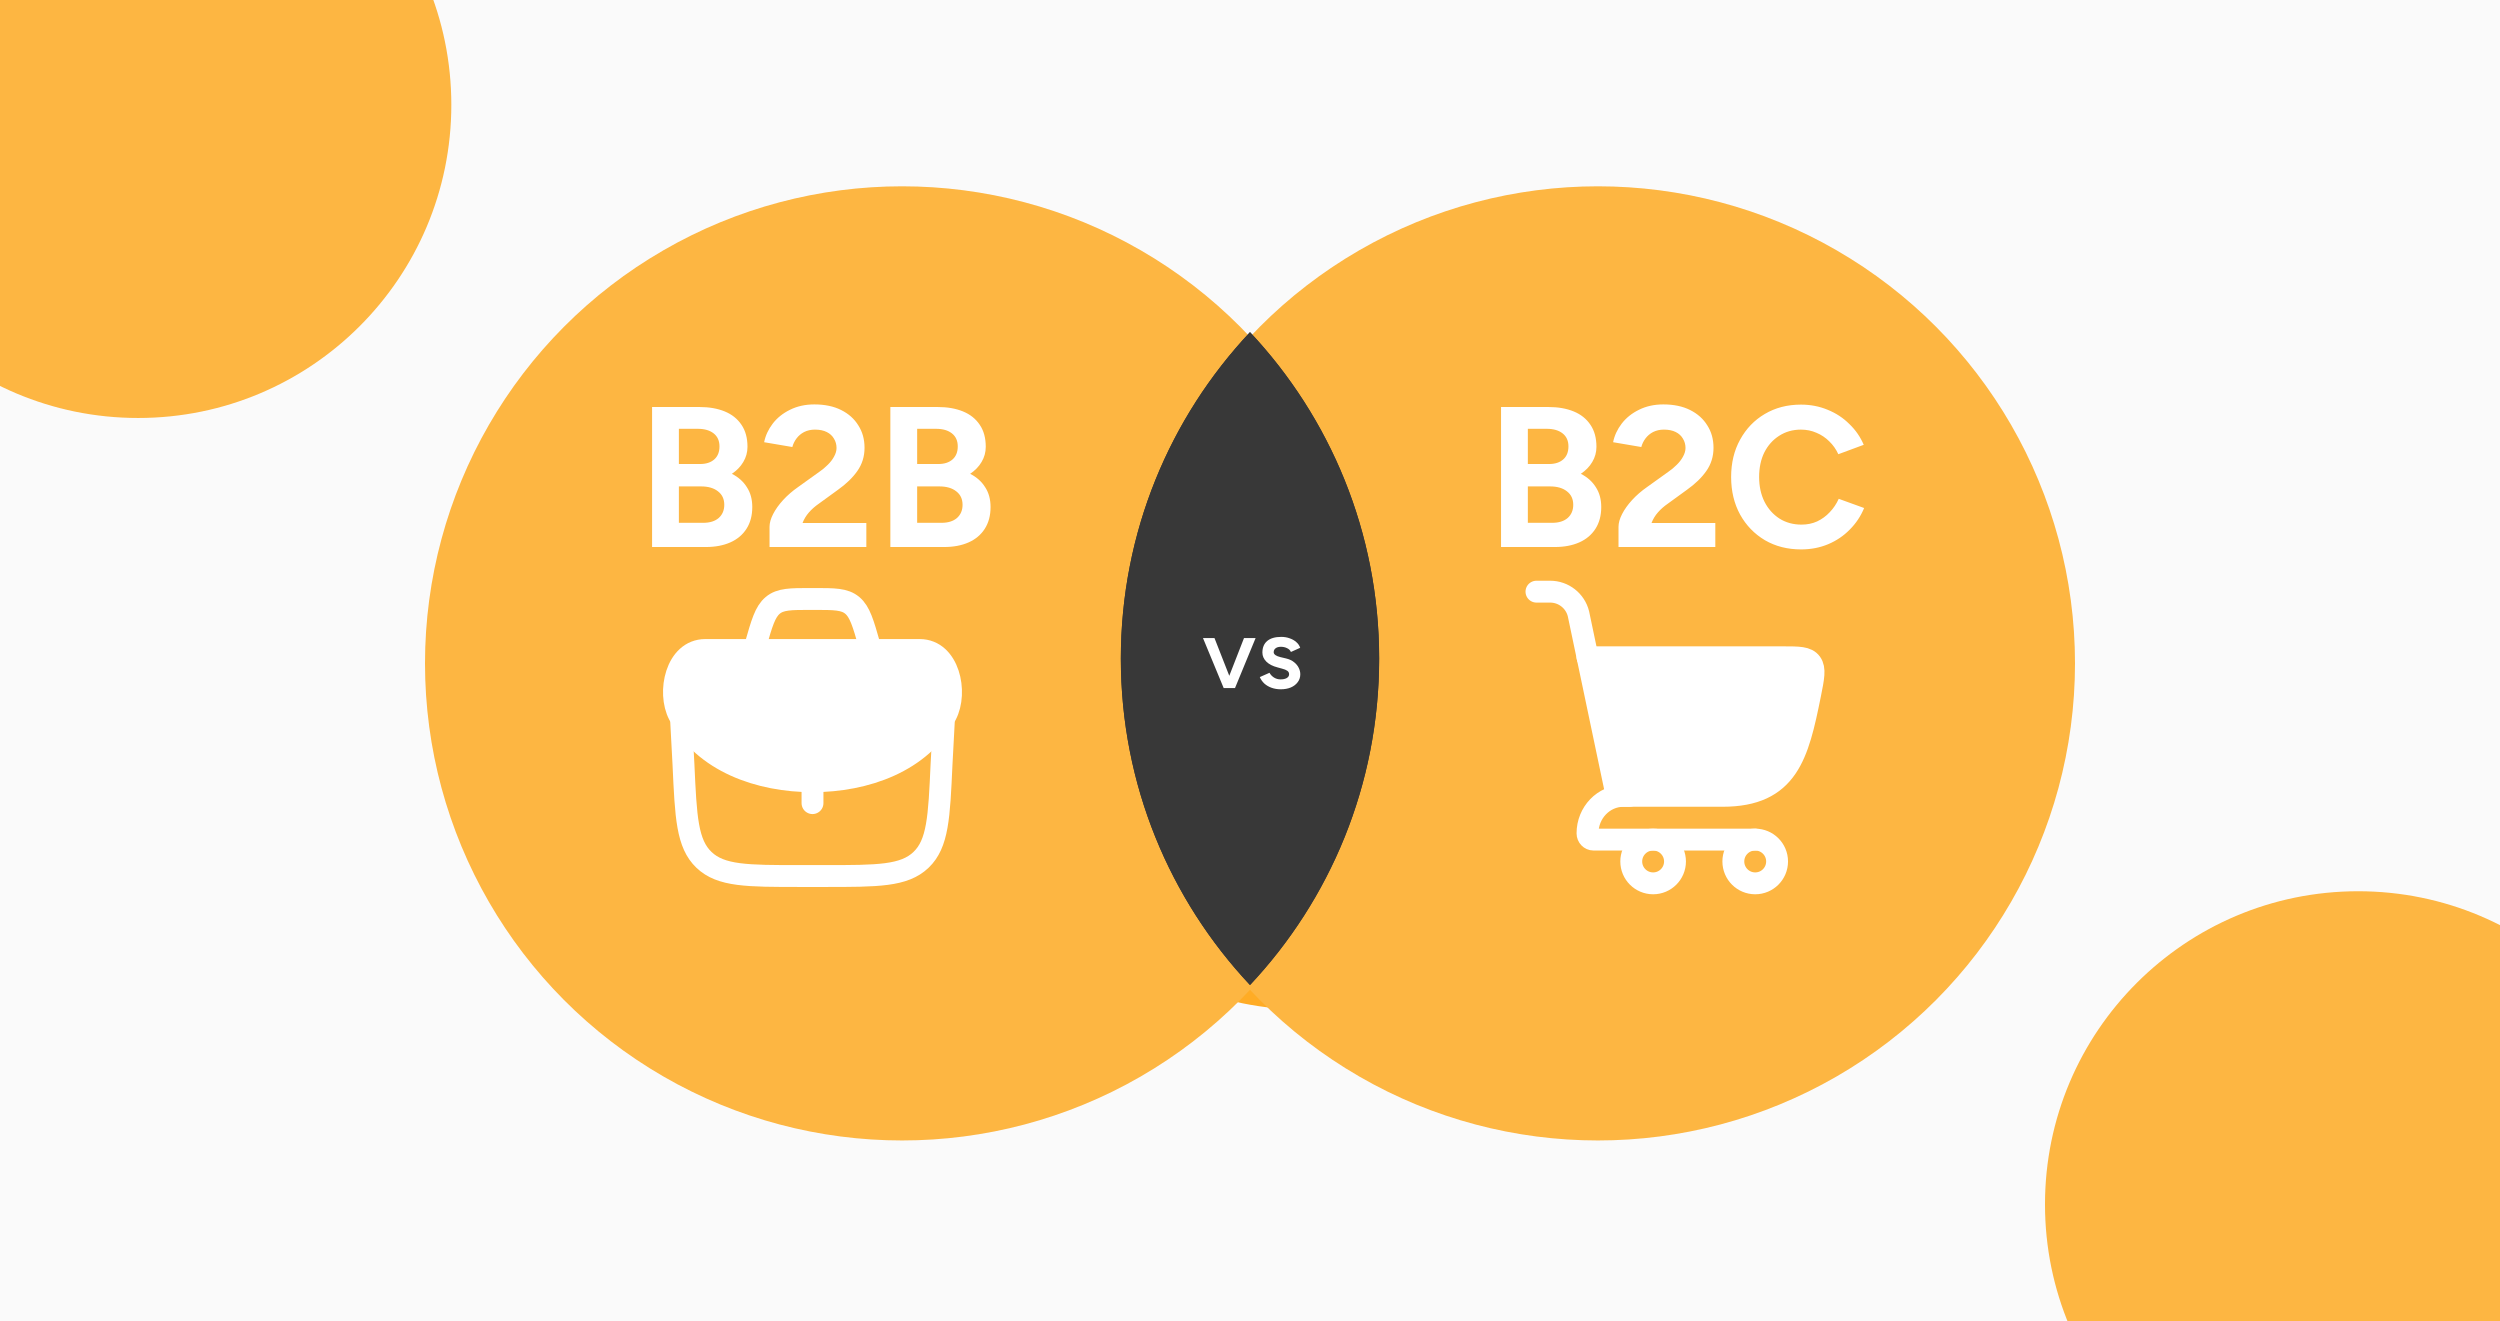
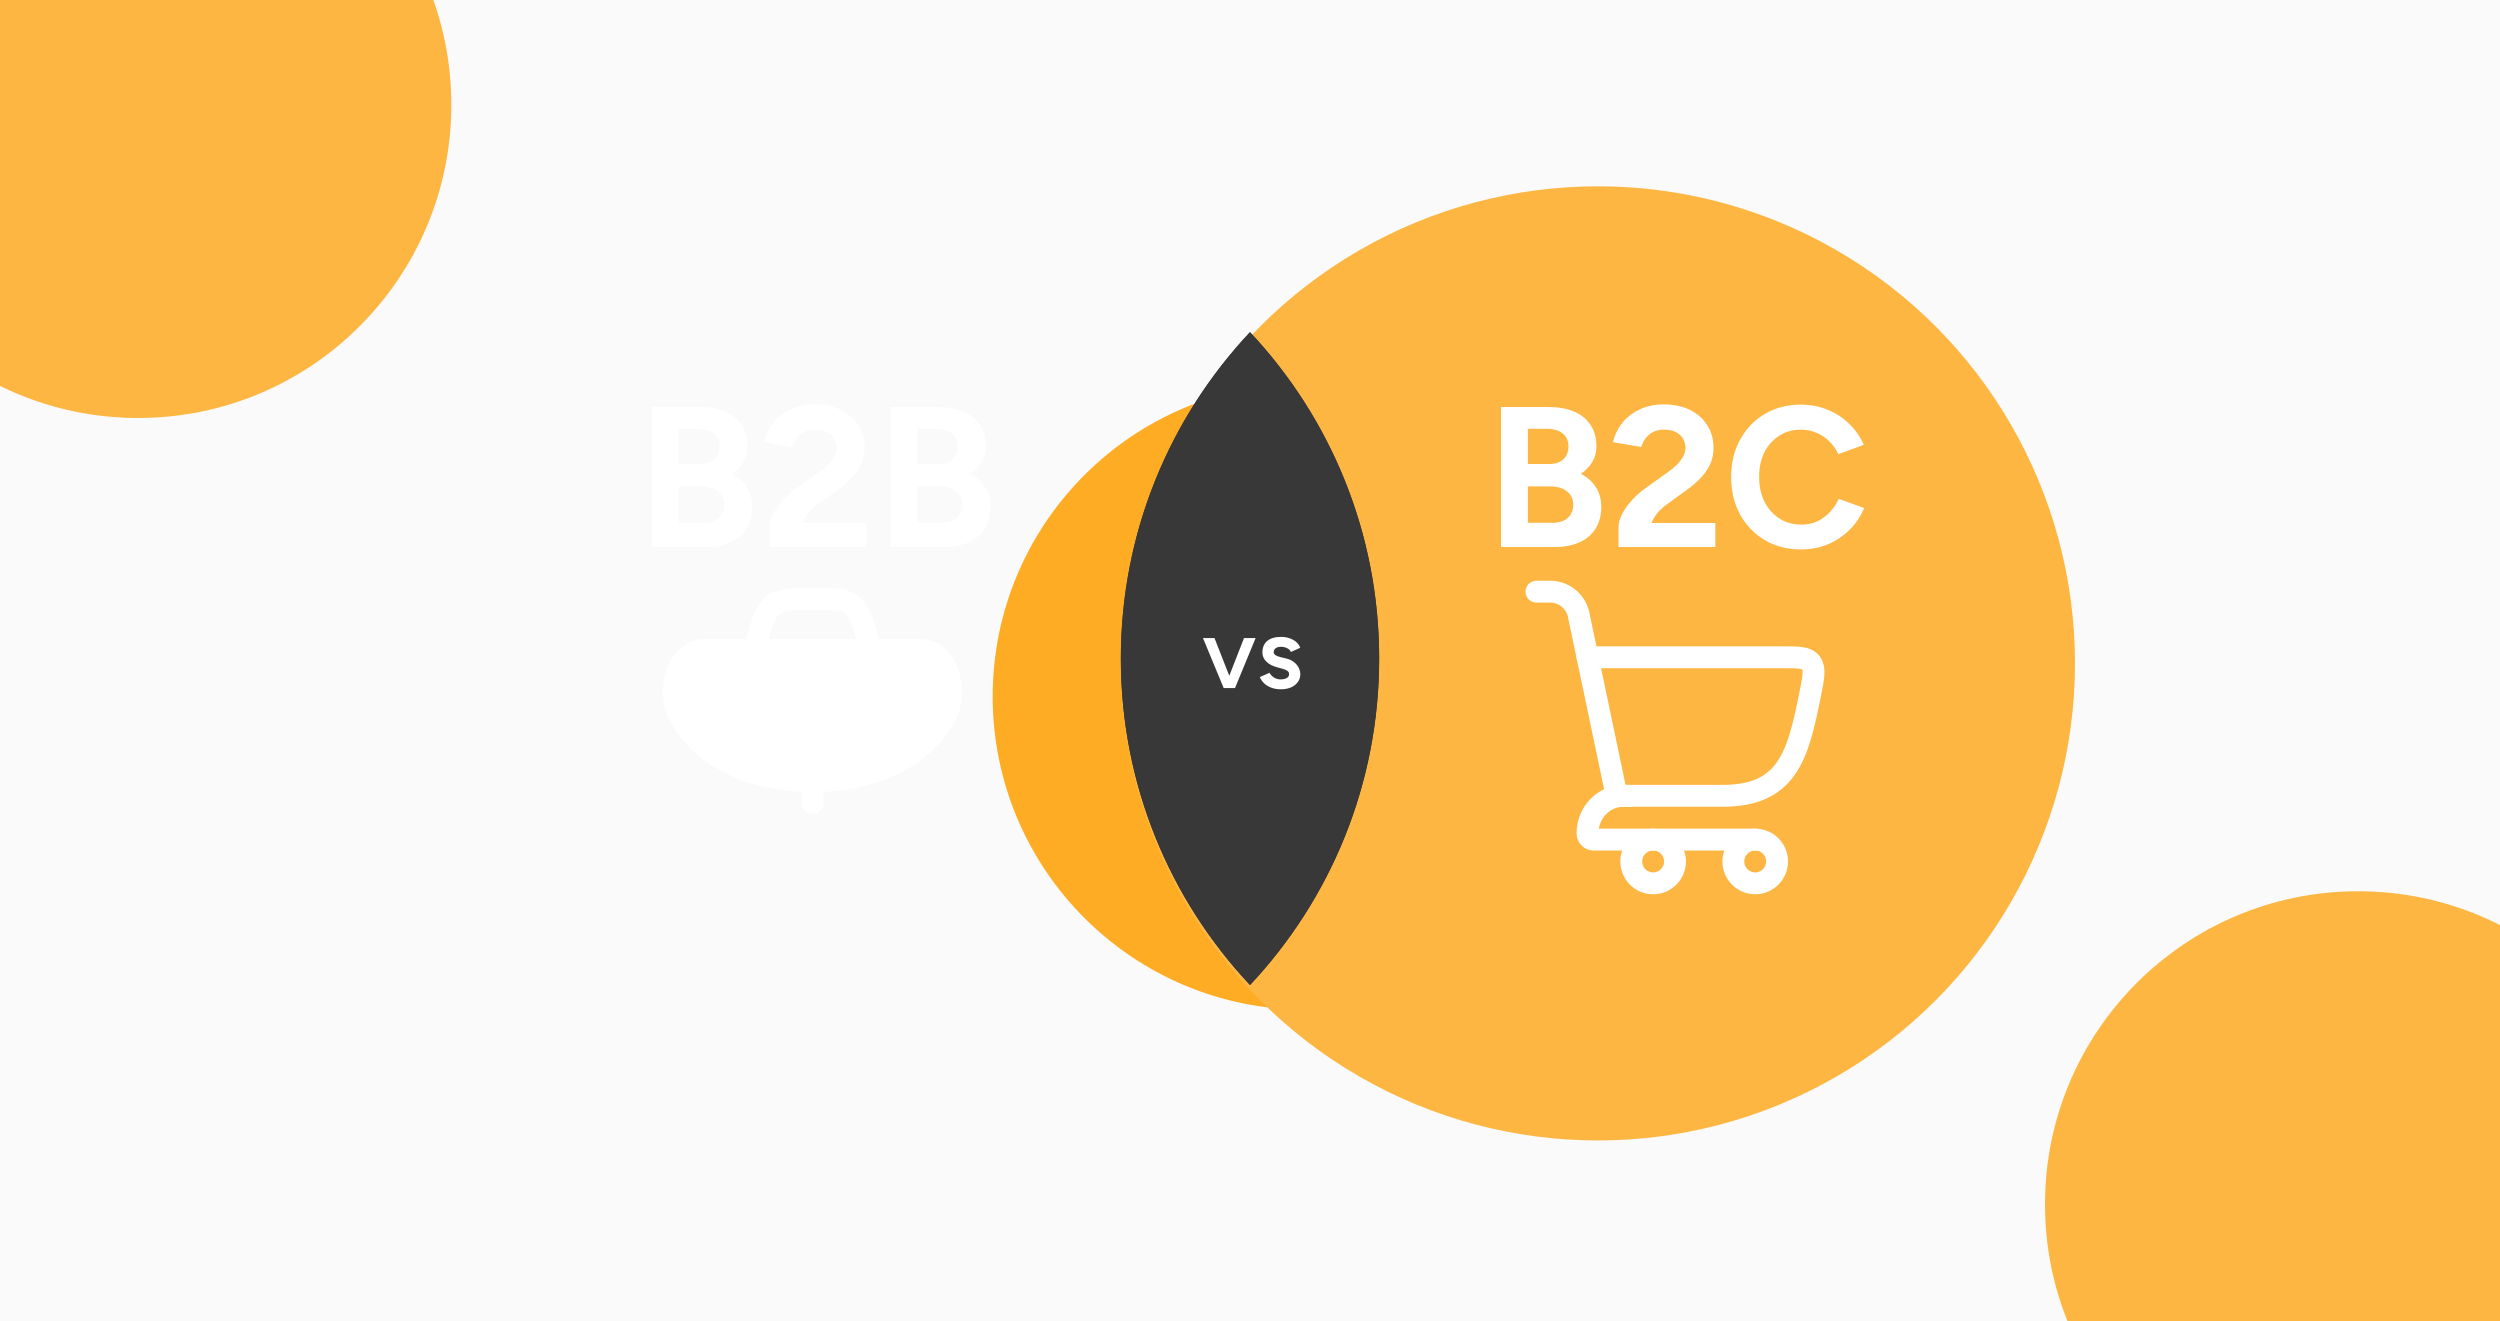
<svg xmlns="http://www.w3.org/2000/svg" width="350" height="185" viewBox="0 0 350 185" fill="none">
  <g clip-path="url(#clip0_1630_3540)">
    <rect width="350" height="185" fill="#FAFAFA" />
    <g filter="url(#filter0_f_1630_3540)">
      <circle cx="19.343" cy="14.675" r="43.843" fill="#FDB642" />
    </g>
    <g filter="url(#filter1_f_1630_3540)">
      <circle cx="182.819" cy="97.515" r="43.843" fill="#FFAC25" />
    </g>
    <g filter="url(#filter2_f_1630_3540)">
      <circle cx="330.142" cy="168.617" r="43.843" fill="#FDB642" />
    </g>
-     <circle cx="126.292" cy="92.874" r="66.792" fill="#FDB642" />
    <circle cx="223.708" cy="92.874" r="66.792" fill="#FDB642" />
    <path d="M91.291 76.582V56.982H97.927C99.271 56.982 100.447 57.187 101.455 57.598C102.463 58.009 103.247 58.634 103.807 59.474C104.367 60.295 104.647 61.322 104.647 62.554C104.647 63.319 104.451 64.029 104.059 64.682C103.686 65.317 103.154 65.867 102.463 66.334C103.378 66.801 104.078 67.426 104.563 68.21C105.067 68.975 105.319 69.899 105.319 70.982C105.319 72.177 105.048 73.194 104.507 74.034C103.966 74.874 103.21 75.509 102.239 75.938C101.268 76.367 100.13 76.582 98.823 76.582H91.291ZM95.043 73.194H98.459C99.374 73.194 100.092 72.97 100.615 72.522C101.138 72.055 101.399 71.439 101.399 70.674C101.399 69.871 101.11 69.246 100.531 68.798C99.952 68.331 99.159 68.098 98.151 68.098H95.043V73.194ZM95.043 64.962H98.011C98.851 64.962 99.513 64.747 99.999 64.318C100.484 63.889 100.727 63.282 100.727 62.498C100.727 61.714 100.456 61.107 99.915 60.678C99.374 60.249 98.636 60.034 97.703 60.034H95.043V64.962ZM107.735 76.582V73.754C107.735 73.213 107.903 72.615 108.239 71.962C108.575 71.309 109.042 70.655 109.639 70.002C110.237 69.349 110.937 68.742 111.739 68.182L114.707 66.054C115.118 65.774 115.501 65.457 115.855 65.102C116.229 64.747 116.527 64.365 116.751 63.954C116.994 63.525 117.115 63.114 117.115 62.722C117.115 62.237 116.994 61.798 116.751 61.406C116.527 61.014 116.191 60.706 115.743 60.482C115.295 60.258 114.745 60.146 114.091 60.146C113.531 60.146 113.027 60.258 112.579 60.482C112.15 60.706 111.795 61.005 111.515 61.378C111.235 61.751 111.039 62.153 110.927 62.582L106.979 61.91C107.166 60.977 107.567 60.109 108.183 59.306C108.799 58.503 109.602 57.859 110.591 57.374C111.599 56.87 112.738 56.618 114.007 56.618C115.463 56.618 116.714 56.879 117.759 57.402C118.805 57.925 119.607 58.643 120.167 59.558C120.746 60.454 121.035 61.499 121.035 62.694C121.035 63.907 120.699 64.99 120.027 65.942C119.374 66.875 118.469 67.753 117.311 68.574L114.651 70.506C114.11 70.879 113.643 71.29 113.251 71.738C112.859 72.186 112.561 72.681 112.355 73.222H121.287V76.582H107.735ZM124.65 76.582V56.982H131.286C132.63 56.982 133.806 57.187 134.814 57.598C135.822 58.009 136.606 58.634 137.166 59.474C137.726 60.295 138.006 61.322 138.006 62.554C138.006 63.319 137.81 64.029 137.418 64.682C137.045 65.317 136.513 65.867 135.822 66.334C136.737 66.801 137.437 67.426 137.922 68.21C138.426 68.975 138.678 69.899 138.678 70.982C138.678 72.177 138.408 73.194 137.866 74.034C137.325 74.874 136.569 75.509 135.598 75.938C134.628 76.367 133.489 76.582 132.182 76.582H124.65ZM128.402 73.194H131.818C132.733 73.194 133.452 72.97 133.974 72.522C134.497 72.055 134.758 71.439 134.758 70.674C134.758 69.871 134.469 69.246 133.89 68.798C133.312 68.331 132.518 68.098 131.51 68.098H128.402V73.194ZM128.402 64.962H131.37C132.21 64.962 132.873 64.747 133.358 64.318C133.844 63.889 134.086 63.282 134.086 62.498C134.086 61.714 133.816 61.107 133.274 60.678C132.733 60.249 131.996 60.034 131.062 60.034H128.402V64.962Z" fill="white" />
    <path d="M113.75 109.375V112.438" stroke="white" stroke-width="3.062" stroke-linecap="round" stroke-linejoin="round" />
-     <path d="M95.375 101.207L95.687 107.053C96.022 114.431 96.19 118.12 98.558 120.382C100.925 122.645 104.618 122.645 112.004 122.645H115.496C122.882 122.645 126.575 122.645 128.942 120.382C131.31 118.12 131.478 114.431 131.813 107.053L132.125 101.207" stroke="white" stroke-width="3.062" stroke-linecap="round" stroke-linejoin="round" />
    <path d="M95.063 100.071C98.532 106.669 106.358 109.375 113.75 109.375C121.143 109.375 128.968 106.669 132.437 100.071C134.093 96.922 132.839 91 128.76 91H98.74C94.661 91 93.407 96.922 95.063 100.071Z" fill="white" stroke="white" stroke-width="3.062" />
    <path d="M121.917 91.001L121.736 90.37C120.838 87.226 120.389 85.654 119.319 84.755C118.25 83.856 116.83 83.856 113.989 83.856H113.511C110.67 83.856 109.25 83.856 108.18 84.755C107.111 85.654 106.662 87.226 105.764 90.37L105.583 91.001" stroke="white" stroke-width="3.062" />
    <path d="M210.146 76.582V56.982H216.782C218.126 56.982 219.302 57.187 220.31 57.598C221.318 58.009 222.102 58.634 222.662 59.474C223.222 60.295 223.502 61.322 223.502 62.554C223.502 63.319 223.306 64.029 222.914 64.682C222.541 65.317 222.009 65.867 221.318 66.334C222.233 66.801 222.933 67.426 223.418 68.21C223.922 68.975 224.174 69.899 224.174 70.982C224.174 72.177 223.904 73.194 223.362 74.034C222.821 74.874 222.065 75.509 221.094 75.938C220.124 76.367 218.985 76.582 217.678 76.582H210.146ZM213.898 73.194H217.314C218.229 73.194 218.948 72.97 219.47 72.522C219.993 72.055 220.254 71.439 220.254 70.674C220.254 69.871 219.965 69.246 219.386 68.798C218.808 68.331 218.014 68.098 217.006 68.098H213.898V73.194ZM213.898 64.962H216.866C217.706 64.962 218.369 64.747 218.854 64.318C219.34 63.889 219.582 63.282 219.582 62.498C219.582 61.714 219.312 61.107 218.77 60.678C218.229 60.249 217.492 60.034 216.558 60.034H213.898V64.962ZM226.591 76.582V73.754C226.591 73.213 226.759 72.615 227.095 71.962C227.431 71.309 227.898 70.655 228.495 70.002C229.092 69.349 229.792 68.742 230.595 68.182L233.563 66.054C233.974 65.774 234.356 65.457 234.711 65.102C235.084 64.747 235.383 64.365 235.607 63.954C235.85 63.525 235.971 63.114 235.971 62.722C235.971 62.237 235.85 61.798 235.607 61.406C235.383 61.014 235.047 60.706 234.599 60.482C234.151 60.258 233.6 60.146 232.947 60.146C232.387 60.146 231.883 60.258 231.435 60.482C231.006 60.706 230.651 61.005 230.371 61.378C230.091 61.751 229.895 62.153 229.783 62.582L225.835 61.91C226.022 60.977 226.423 60.109 227.039 59.306C227.655 58.503 228.458 57.859 229.447 57.374C230.455 56.87 231.594 56.618 232.863 56.618C234.319 56.618 235.57 56.879 236.615 57.402C237.66 57.925 238.463 58.643 239.023 59.558C239.602 60.454 239.891 61.499 239.891 62.694C239.891 63.907 239.555 64.99 238.883 65.942C238.23 66.875 237.324 67.753 236.167 68.574L233.507 70.506C232.966 70.879 232.499 71.29 232.107 71.738C231.715 72.186 231.416 72.681 231.211 73.222H240.143V76.582H226.591ZM252.158 76.918C250.254 76.918 248.564 76.489 247.09 75.63C245.615 74.753 244.458 73.558 243.618 72.046C242.778 70.515 242.358 68.761 242.358 66.782C242.358 64.803 242.778 63.058 243.618 61.546C244.458 60.015 245.606 58.821 247.062 57.962C248.536 57.085 250.226 56.646 252.13 56.646C253.474 56.646 254.724 56.889 255.882 57.374C257.039 57.841 258.047 58.503 258.906 59.362C259.783 60.202 260.455 61.173 260.922 62.274L257.366 63.59C257.048 62.899 256.628 62.302 256.106 61.798C255.583 61.275 254.986 60.874 254.314 60.594C253.642 60.295 252.914 60.146 252.13 60.146C250.991 60.146 249.974 60.435 249.078 61.014C248.2 61.574 247.51 62.349 247.006 63.338C246.52 64.327 246.278 65.475 246.278 66.782C246.278 68.089 246.53 69.246 247.034 70.254C247.538 71.243 248.238 72.027 249.134 72.606C250.03 73.166 251.056 73.446 252.214 73.446C253.016 73.446 253.744 73.297 254.398 72.998C255.07 72.681 255.658 72.251 256.162 71.71C256.684 71.169 257.104 70.543 257.422 69.834L260.978 71.122C260.511 72.261 259.839 73.269 258.962 74.146C258.103 75.023 257.095 75.705 255.938 76.19C254.78 76.675 253.52 76.918 252.158 76.918Z" fill="white" />
-     <path d="M226.333 111.415H241.162C250.325 111.415 251.718 105.659 253.408 97.265C253.895 94.843 254.139 93.633 253.553 92.826C252.967 92.019 251.843 92.019 249.596 92.019H222.25" fill="white" />
    <path d="M226.333 111.415H241.162C250.325 111.415 251.718 105.659 253.408 97.265C253.895 94.843 254.139 93.633 253.553 92.826C252.967 92.019 251.843 92.019 249.596 92.019H222.25" stroke="white" stroke-width="3.062" stroke-linecap="round" />
    <path d="M226.333 111.415L220.982 85.925C220.527 84.107 218.894 82.832 217.02 82.832H215.104" stroke="white" stroke-width="3.062" stroke-linecap="round" />
    <path d="M228.13 111.418H227.29C224.506 111.418 222.25 113.769 222.25 116.668C222.25 117.151 222.626 117.543 223.09 117.543H245.729" stroke="white" stroke-width="3.062" stroke-linecap="round" stroke-linejoin="round" />
    <path d="M231.438 123.668C233.129 123.668 234.5 122.297 234.5 120.605C234.5 118.914 233.129 117.543 231.438 117.543C229.746 117.543 228.375 118.914 228.375 120.605C228.375 122.297 229.746 123.668 231.438 123.668Z" stroke="white" stroke-width="3.062" />
    <path d="M245.729 123.668C247.421 123.668 248.792 122.297 248.792 120.605C248.792 118.914 247.421 117.543 245.729 117.543C244.038 117.543 242.667 118.914 242.667 120.605C242.667 122.297 244.038 123.668 245.729 123.668Z" stroke="white" stroke-width="3.062" />
    <path fill-rule="evenodd" clip-rule="evenodd" d="M175 46.5C163.786 58.448 156.917 74.522 156.917 92.202C156.917 109.881 163.786 125.956 175 137.904C186.215 125.956 193.083 109.881 193.083 92.202C193.083 74.522 186.215 58.448 175 46.5Z" fill="#383838" />
    <path fill-rule="evenodd" clip-rule="evenodd" d="M175 137.904C186.215 125.956 193.083 109.881 193.083 92.202C193.083 74.522 186.215 58.448 175 46.5C163.786 58.448 156.917 74.522 156.917 92.202C156.917 109.881 163.786 125.956 175 137.904Z" fill="#383838" />
    <path d="M171.429 96.332L174.159 89.332H175.783L172.899 96.332H171.429ZM171.317 96.332L168.419 89.332H170.029L172.773 96.332H171.317ZM179.311 96.5C178.845 96.5 178.415 96.43 178.023 96.29C177.631 96.15 177.295 95.954 177.015 95.702C176.735 95.441 176.521 95.137 176.371 94.792L177.729 94.19C177.869 94.451 178.075 94.671 178.345 94.848C178.625 95.025 178.933 95.114 179.269 95.114C179.633 95.114 179.923 95.053 180.137 94.932C180.361 94.801 180.473 94.624 180.473 94.4C180.473 94.185 180.389 94.022 180.221 93.91C180.053 93.789 179.815 93.691 179.507 93.616L178.849 93.434C178.187 93.266 177.669 93 177.295 92.636C176.922 92.263 176.735 91.838 176.735 91.362C176.735 90.662 176.959 90.121 177.407 89.738C177.865 89.355 178.518 89.164 179.367 89.164C179.797 89.164 180.189 89.229 180.543 89.36C180.907 89.481 181.22 89.659 181.481 89.892C181.743 90.116 181.925 90.382 182.027 90.69L180.725 91.278C180.632 91.045 180.455 90.867 180.193 90.746C179.932 90.615 179.643 90.55 179.325 90.55C179.008 90.55 178.761 90.62 178.583 90.76C178.406 90.891 178.317 91.077 178.317 91.32C178.317 91.46 178.397 91.591 178.555 91.712C178.714 91.824 178.943 91.917 179.241 91.992L180.067 92.188C180.525 92.3 180.898 92.477 181.187 92.72C181.477 92.953 181.691 93.219 181.831 93.518C181.971 93.807 182.041 94.101 182.041 94.4C182.041 94.82 181.92 95.189 181.677 95.506C181.444 95.823 181.122 96.071 180.711 96.248C180.301 96.416 179.834 96.5 179.311 96.5Z" fill="white" />
  </g>
  <defs>
    <filter id="filter0_f_1630_3540" x="-219.358" y="-224.026" width="477.403" height="477.404" filterUnits="userSpaceOnUse" color-interpolation-filters="sRGB">
      <feGaussianBlur stdDeviation="97.429" />
    </filter>
    <filter id="filter1_f_1630_3540" x="-7.168" y="-92.472" width="379.974" height="379.975" filterUnits="userSpaceOnUse" color-interpolation-filters="sRGB">
      <feGaussianBlur stdDeviation="73.072" />
    </filter>
    <filter id="filter2_f_1630_3540" x="91.441" y="-70.085" width="477.403" height="477.404" filterUnits="userSpaceOnUse" color-interpolation-filters="sRGB">
      <feGaussianBlur stdDeviation="97.429" />
    </filter>
    <clipPath id="clip0_1630_3540">
      <rect width="350" height="185" fill="white" />
    </clipPath>
  </defs>
</svg>